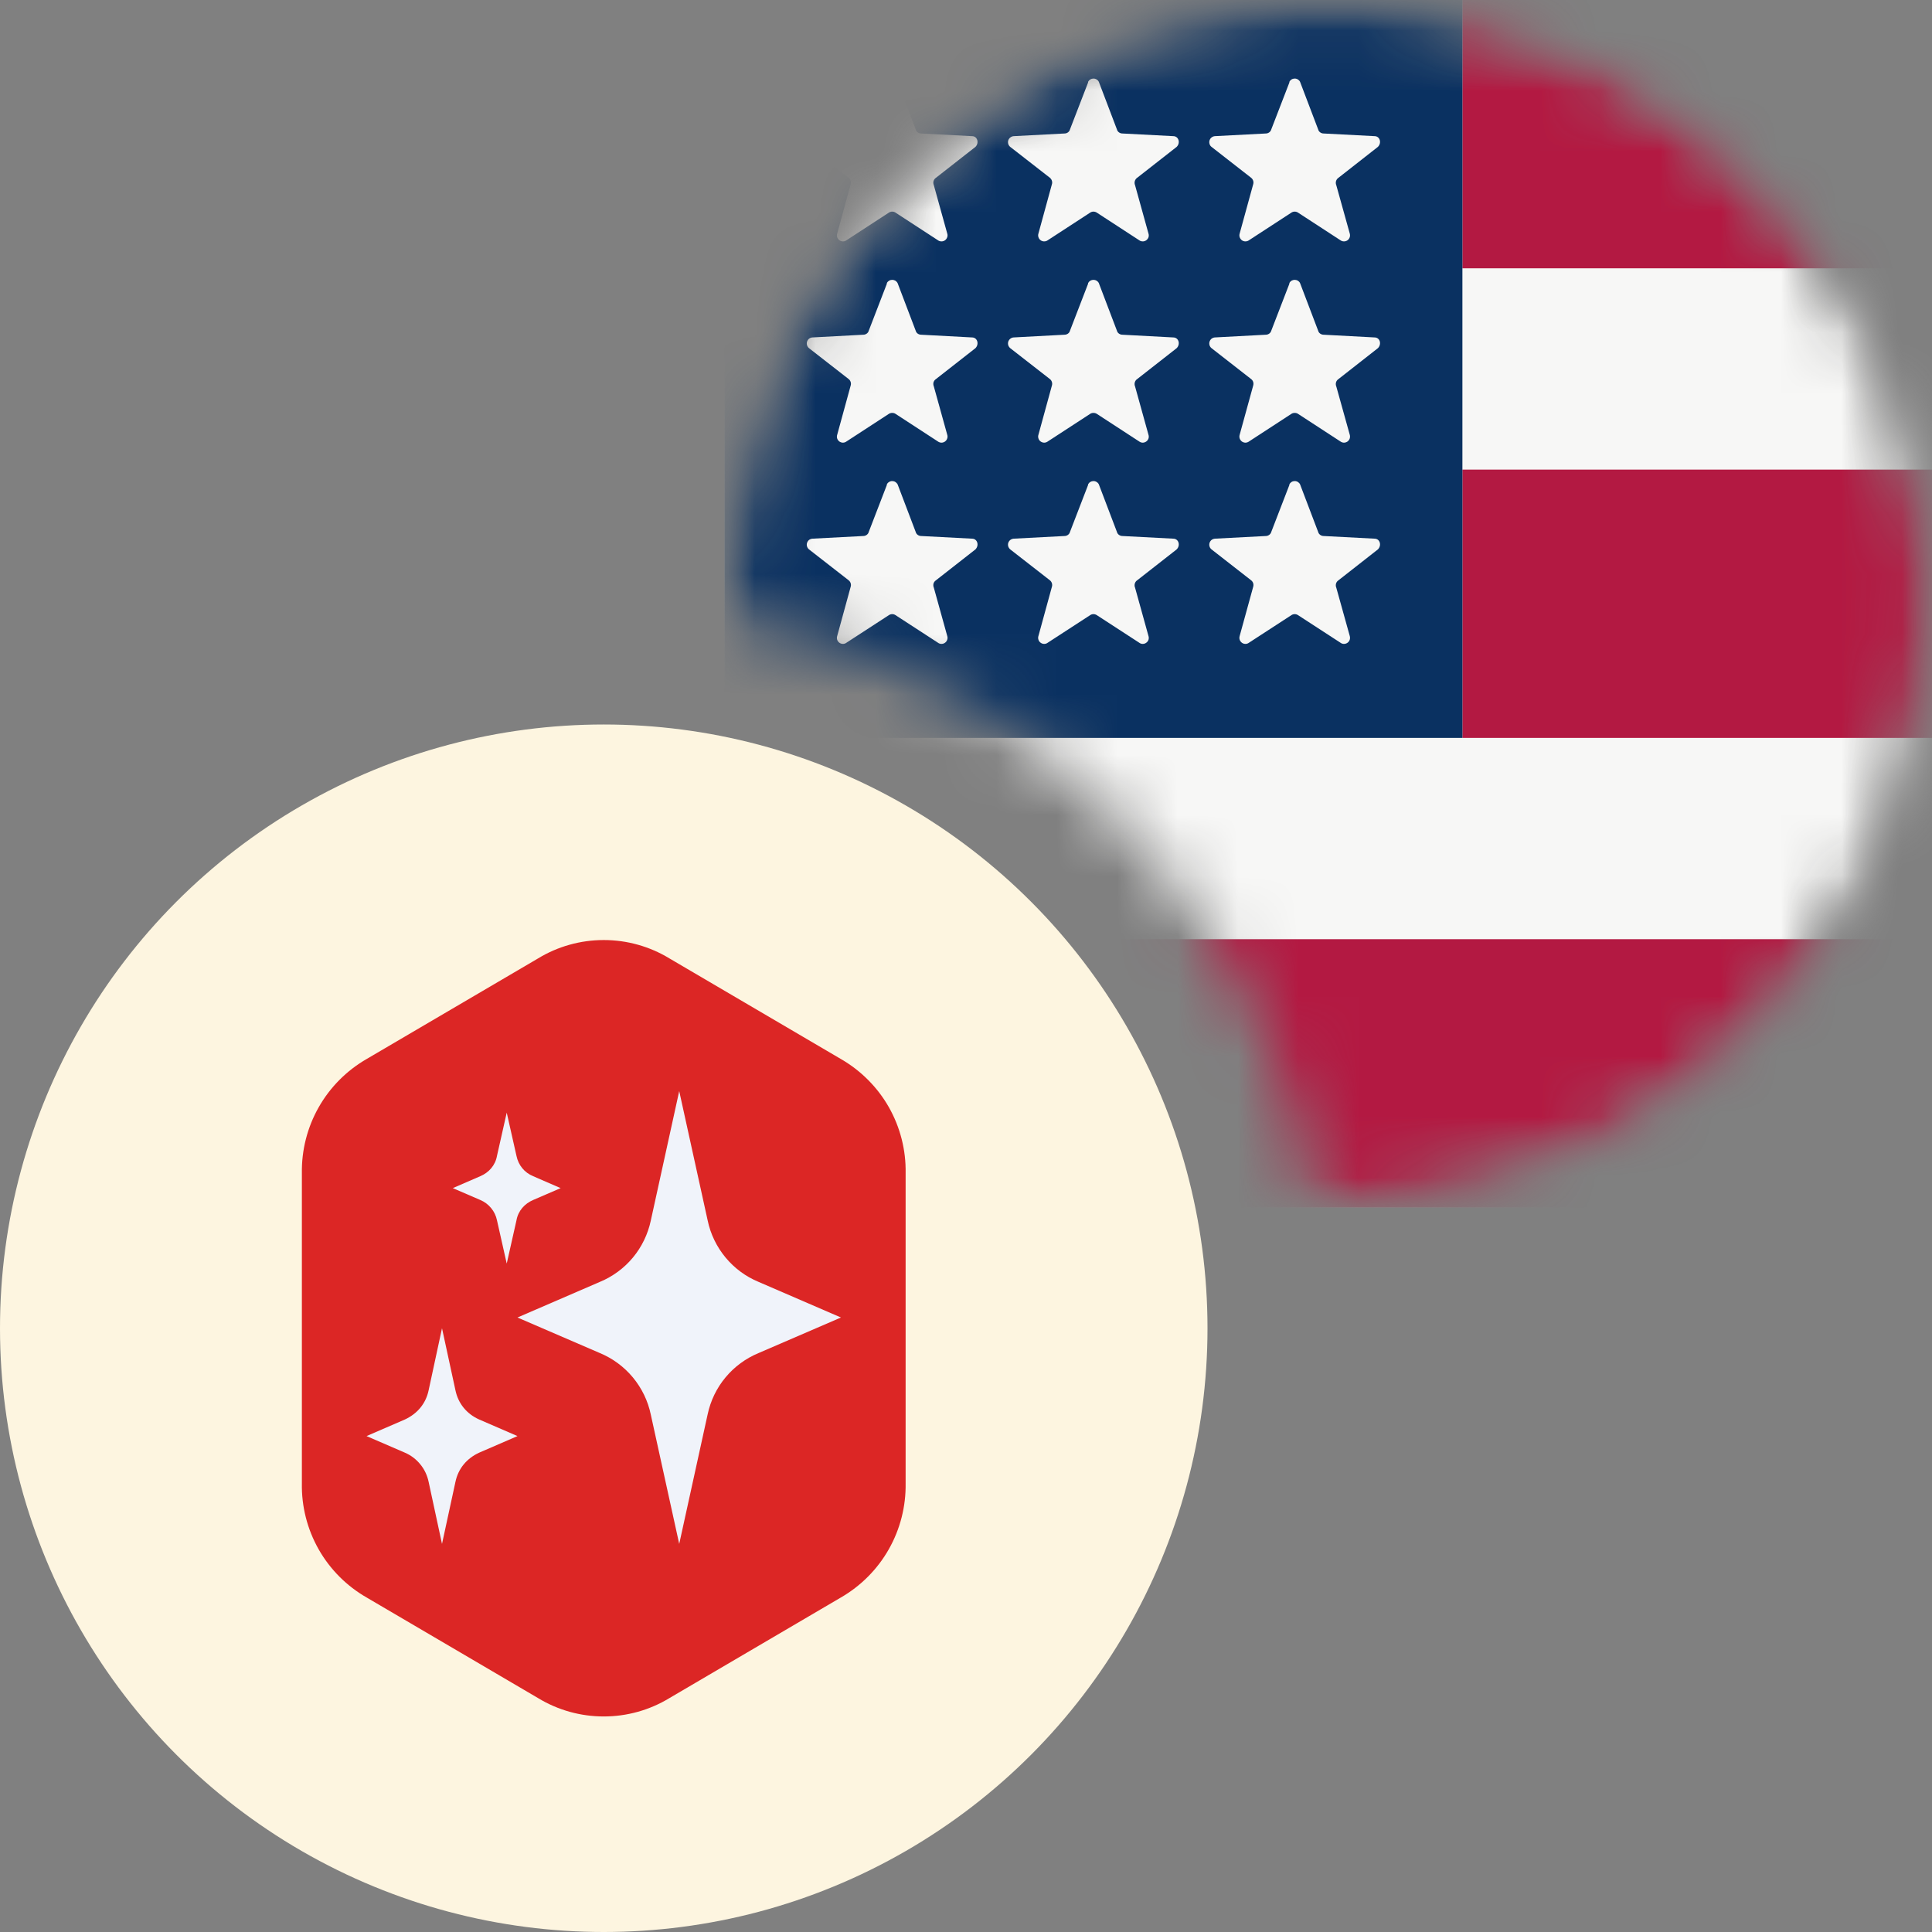
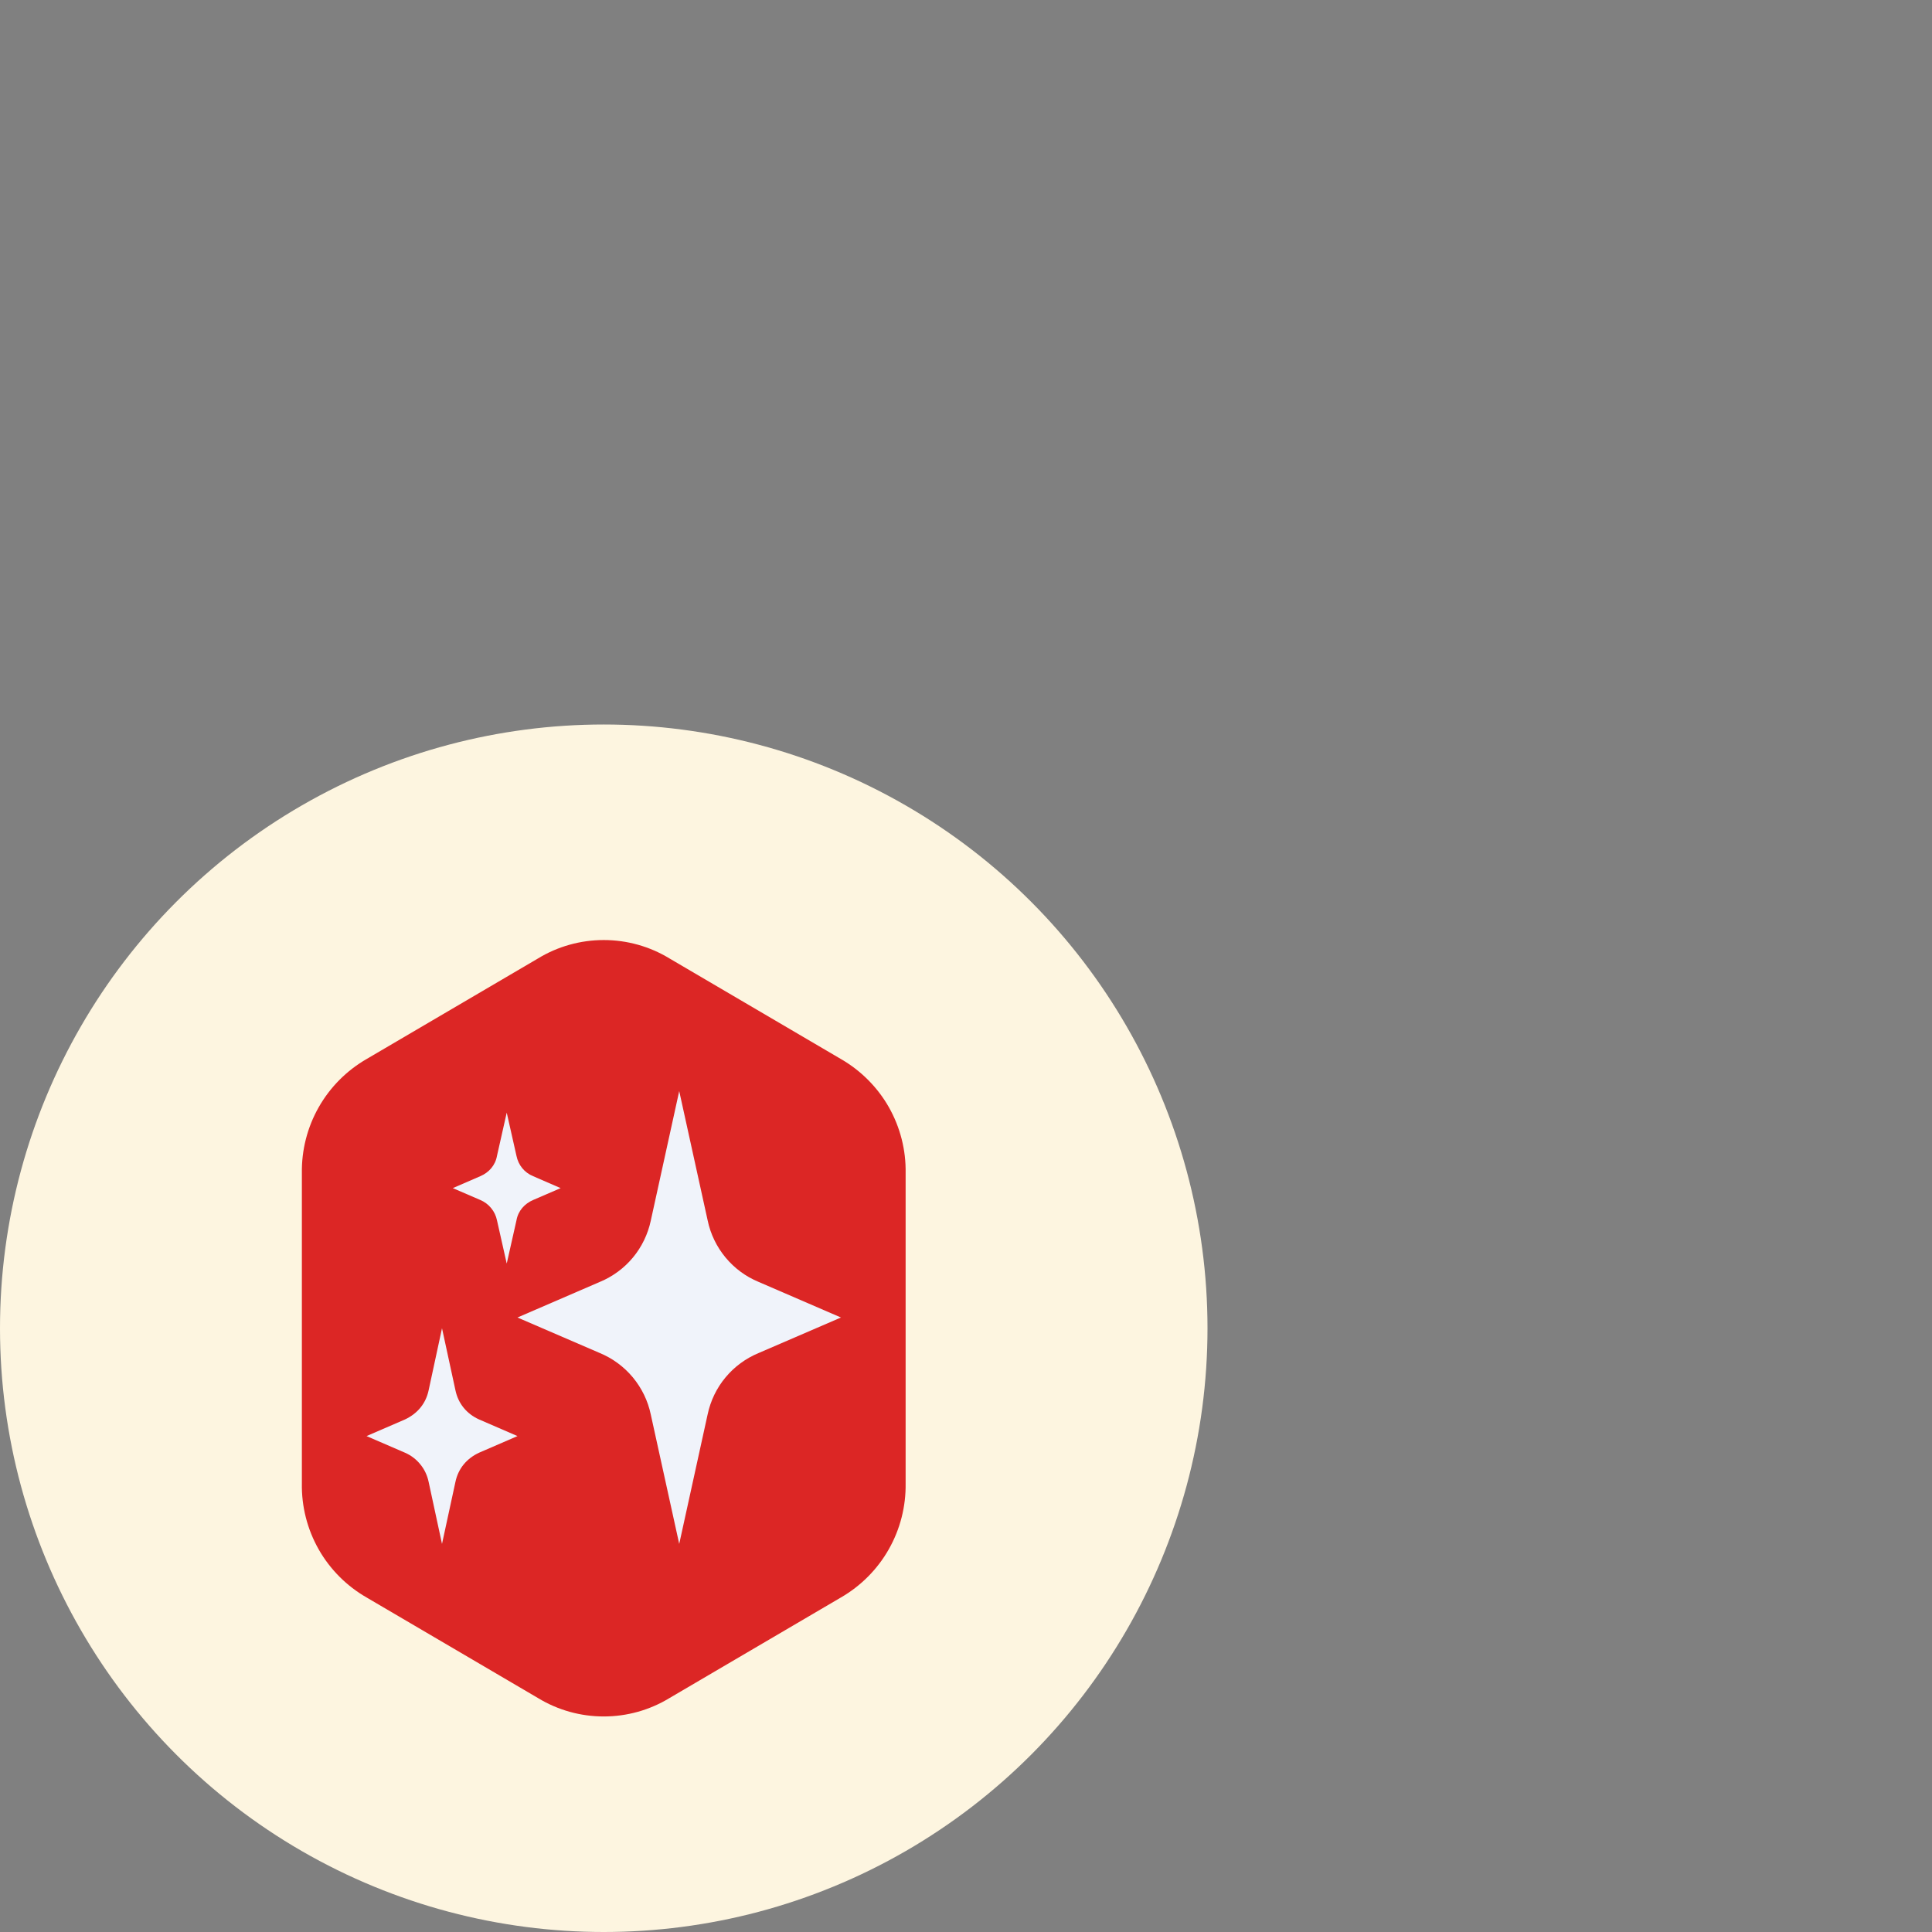
<svg xmlns="http://www.w3.org/2000/svg" width="32" height="32" viewBox="0 0 32 32" fill="none">
  <rect x="0" y="0" width="32" height="32" fill="#808080" stroke="none" />
  <mask id="mask0_1544_4685" style="mask-type:alpha" maskUnits="userSpaceOnUse" x="12" y="0" width="20" height="20">
-     <path d="M22 0C27.523 0 32 4.477 32 10C32 15.523 27.523 20 22 20C21.944 20 21.888 19.996 21.832 19.995C20.987 14.974 17.025 11.011 12.004 10.167C12.003 10.111 12 10.056 12 10C12 4.477 16.477 0 22 0Z" fill="#F44336" />
+     <path d="M22 0C27.523 0 32 4.477 32 10C32 15.523 27.523 20 22 20C21.944 20 21.888 19.996 21.832 19.995C20.987 14.974 17.025 11.011 12.004 10.167C12.003 10.111 12 10.056 12 10C12 4.477 16.477 0 22 0" fill="#F44336" />
  </mask>
  <g mask="url(#mask0_1544_4685)">
    <mask id="mask1_1544_4685" style="mask-type:alpha" maskUnits="userSpaceOnUse" x="12" y="0" width="20" height="20">
-       <circle cx="22" cy="10" r="10" fill="white" />
-     </mask>
+       </mask>
    <g mask="url(#mask1_1544_4685)">
      <path d="M12 0H32V20H12V0Z" fill="#F7F7F6" />
      <path d="M24.222 4.444H32V0H24.222V4.444ZM12 20H32V15.556H12V20ZM24.222 12.222H32V7.778H24.222V12.222Z" fill="#B31942" />
      <path d="M12 0H24.222V12.222H12V0Z" fill="#0A3161" />
      <path d="M14.689 1.355C14.697 1.339 14.71 1.325 14.726 1.316C14.741 1.306 14.759 1.301 14.778 1.301C14.796 1.301 14.814 1.306 14.83 1.316C14.845 1.325 14.858 1.339 14.867 1.355L15.167 2.144C15.178 2.189 15.222 2.211 15.256 2.211L16.1 2.255C16.189 2.255 16.222 2.367 16.156 2.433L15.489 2.955C15.474 2.97 15.464 2.988 15.46 3.008C15.457 3.027 15.459 3.048 15.467 3.067L15.689 3.867C15.696 3.887 15.696 3.909 15.689 3.929C15.682 3.949 15.67 3.967 15.652 3.98C15.635 3.992 15.614 3.999 15.592 3.998C15.571 3.998 15.55 3.991 15.533 3.978L14.833 3.522C14.817 3.511 14.798 3.505 14.778 3.505C14.758 3.505 14.739 3.511 14.722 3.522L14.022 3.978C14.005 3.991 13.985 3.998 13.963 3.998C13.942 3.999 13.921 3.992 13.903 3.98C13.886 3.967 13.873 3.949 13.866 3.929C13.86 3.909 13.86 3.887 13.867 3.867L14.089 3.055C14.096 3.036 14.096 3.014 14.09 2.995C14.084 2.975 14.072 2.957 14.056 2.944L13.4 2.433C13.384 2.421 13.373 2.404 13.367 2.384C13.361 2.365 13.361 2.345 13.367 2.325C13.373 2.306 13.385 2.289 13.4 2.277C13.416 2.264 13.435 2.257 13.456 2.255L14.3 2.211C14.333 2.211 14.378 2.189 14.389 2.144L14.689 1.367V1.355ZM14.689 4.689C14.697 4.672 14.71 4.659 14.726 4.649C14.741 4.64 14.759 4.635 14.778 4.635C14.796 4.635 14.814 4.64 14.83 4.649C14.845 4.659 14.858 4.672 14.867 4.689L15.167 5.478C15.178 5.522 15.222 5.544 15.256 5.544L16.1 5.589C16.189 5.589 16.222 5.7 16.156 5.767L15.489 6.289C15.474 6.303 15.464 6.321 15.46 6.341C15.457 6.361 15.459 6.381 15.467 6.4L15.689 7.2C15.696 7.22 15.696 7.242 15.689 7.262C15.682 7.283 15.67 7.3 15.652 7.313C15.635 7.325 15.614 7.332 15.592 7.332C15.571 7.331 15.55 7.324 15.533 7.311L14.833 6.855C14.817 6.844 14.798 6.839 14.778 6.839C14.758 6.839 14.739 6.844 14.722 6.855L14.022 7.311C14.005 7.324 13.985 7.331 13.963 7.332C13.942 7.332 13.921 7.325 13.903 7.313C13.886 7.3 13.873 7.283 13.866 7.262C13.86 7.242 13.86 7.22 13.867 7.2L14.089 6.389C14.096 6.369 14.096 6.348 14.09 6.328C14.084 6.308 14.072 6.29 14.056 6.278L13.4 5.767C13.384 5.754 13.373 5.737 13.367 5.718C13.361 5.698 13.361 5.678 13.367 5.659C13.373 5.64 13.385 5.623 13.4 5.61C13.416 5.598 13.435 5.59 13.456 5.589L14.3 5.544C14.333 5.544 14.378 5.522 14.389 5.478L14.689 4.7V4.689ZM14.689 8.022C14.697 8.006 14.71 7.992 14.726 7.983C14.741 7.973 14.759 7.968 14.778 7.968C14.796 7.968 14.814 7.973 14.83 7.983C14.845 7.992 14.858 8.006 14.867 8.022L15.167 8.811C15.178 8.855 15.222 8.878 15.256 8.878L16.1 8.922C16.189 8.922 16.222 9.033 16.156 9.1L15.489 9.622C15.474 9.636 15.464 9.654 15.46 9.674C15.457 9.694 15.459 9.715 15.467 9.733L15.689 10.533C15.696 10.553 15.696 10.575 15.689 10.596C15.682 10.616 15.67 10.634 15.652 10.646C15.635 10.659 15.614 10.665 15.592 10.665C15.571 10.665 15.55 10.657 15.533 10.644L14.833 10.189C14.817 10.178 14.798 10.172 14.778 10.172C14.758 10.172 14.739 10.178 14.722 10.189L14.022 10.644C14.005 10.657 13.985 10.665 13.963 10.665C13.942 10.665 13.921 10.659 13.903 10.646C13.886 10.634 13.873 10.616 13.866 10.596C13.86 10.575 13.86 10.553 13.867 10.533L14.089 9.722C14.096 9.702 14.096 9.681 14.09 9.661C14.084 9.641 14.072 9.624 14.056 9.611L13.4 9.1C13.384 9.087 13.373 9.07 13.367 9.051C13.361 9.032 13.361 9.011 13.367 8.992C13.373 8.973 13.385 8.956 13.4 8.943C13.416 8.931 13.435 8.924 13.456 8.922L14.3 8.878C14.333 8.878 14.378 8.855 14.389 8.811L14.689 8.033V8.022ZM18.022 1.355C18.031 1.339 18.043 1.325 18.059 1.316C18.075 1.306 18.093 1.301 18.111 1.301C18.13 1.301 18.148 1.306 18.163 1.316C18.179 1.325 18.192 1.339 18.2 1.355L18.5 2.144C18.511 2.189 18.556 2.211 18.589 2.211L19.433 2.255C19.522 2.255 19.556 2.367 19.489 2.433L18.822 2.955C18.808 2.97 18.798 2.988 18.794 3.008C18.79 3.027 18.792 3.048 18.8 3.067L19.022 3.867C19.029 3.887 19.029 3.909 19.023 3.929C19.016 3.949 19.003 3.967 18.985 3.98C18.968 3.992 18.947 3.999 18.926 3.998C18.904 3.998 18.884 3.991 18.867 3.978L18.167 3.522C18.15 3.511 18.131 3.505 18.111 3.505C18.091 3.505 18.072 3.511 18.056 3.522L17.356 3.978C17.339 3.991 17.318 3.998 17.297 3.998C17.275 3.999 17.254 3.992 17.237 3.98C17.219 3.967 17.206 3.949 17.2 3.929C17.193 3.909 17.193 3.887 17.2 3.867L17.422 3.055C17.429 3.036 17.429 3.014 17.423 2.995C17.417 2.975 17.405 2.957 17.389 2.944L16.733 2.433C16.718 2.421 16.706 2.404 16.7 2.384C16.694 2.365 16.694 2.345 16.7 2.325C16.706 2.306 16.718 2.289 16.734 2.277C16.75 2.264 16.769 2.257 16.789 2.255L17.633 2.211C17.667 2.211 17.711 2.189 17.722 2.144L18.022 1.367V1.355ZM18.022 4.689C18.031 4.672 18.043 4.659 18.059 4.649C18.075 4.64 18.093 4.635 18.111 4.635C18.13 4.635 18.148 4.64 18.163 4.649C18.179 4.659 18.192 4.672 18.2 4.689L18.5 5.478C18.511 5.522 18.556 5.544 18.589 5.544L19.433 5.589C19.522 5.589 19.556 5.7 19.489 5.767L18.822 6.289C18.808 6.303 18.798 6.321 18.794 6.341C18.79 6.361 18.792 6.381 18.8 6.4L19.022 7.2C19.029 7.22 19.029 7.242 19.023 7.262C19.016 7.283 19.003 7.3 18.985 7.313C18.968 7.325 18.947 7.332 18.926 7.332C18.904 7.331 18.884 7.324 18.867 7.311L18.167 6.855C18.15 6.844 18.131 6.839 18.111 6.839C18.091 6.839 18.072 6.844 18.056 6.855L17.356 7.311C17.339 7.324 17.318 7.331 17.297 7.332C17.275 7.332 17.254 7.325 17.237 7.313C17.219 7.3 17.206 7.283 17.2 7.262C17.193 7.242 17.193 7.22 17.2 7.2L17.422 6.389C17.429 6.369 17.429 6.348 17.423 6.328C17.417 6.308 17.405 6.29 17.389 6.278L16.733 5.767C16.718 5.754 16.706 5.737 16.7 5.718C16.694 5.698 16.694 5.678 16.7 5.659C16.706 5.64 16.718 5.623 16.734 5.61C16.75 5.598 16.769 5.59 16.789 5.589L17.633 5.544C17.667 5.544 17.711 5.522 17.722 5.478L18.022 4.7V4.689ZM18.022 8.022C18.031 8.006 18.043 7.992 18.059 7.983C18.075 7.973 18.093 7.968 18.111 7.968C18.13 7.968 18.148 7.973 18.163 7.983C18.179 7.992 18.192 8.006 18.2 8.022L18.5 8.811C18.511 8.855 18.556 8.878 18.589 8.878L19.433 8.922C19.522 8.922 19.556 9.033 19.489 9.1L18.822 9.622C18.808 9.636 18.798 9.654 18.794 9.674C18.79 9.694 18.792 9.715 18.8 9.733L19.022 10.533C19.029 10.553 19.029 10.575 19.023 10.596C19.016 10.616 19.003 10.634 18.985 10.646C18.968 10.659 18.947 10.665 18.926 10.665C18.904 10.665 18.884 10.657 18.867 10.644L18.167 10.189C18.15 10.178 18.131 10.172 18.111 10.172C18.091 10.172 18.072 10.178 18.056 10.189L17.356 10.644C17.339 10.657 17.318 10.665 17.297 10.665C17.275 10.665 17.254 10.659 17.237 10.646C17.219 10.634 17.206 10.616 17.2 10.596C17.193 10.575 17.193 10.553 17.2 10.533L17.422 9.722C17.429 9.702 17.429 9.681 17.423 9.661C17.417 9.641 17.405 9.624 17.389 9.611L16.733 9.1C16.718 9.087 16.706 9.07 16.7 9.051C16.694 9.032 16.694 9.011 16.7 8.992C16.706 8.973 16.718 8.956 16.734 8.943C16.75 8.931 16.769 8.924 16.789 8.922L17.633 8.878C17.667 8.878 17.711 8.855 17.722 8.811L18.022 8.033V8.022ZM21.356 1.355C21.364 1.339 21.377 1.325 21.392 1.316C21.408 1.306 21.426 1.301 21.444 1.301C21.463 1.301 21.481 1.306 21.497 1.316C21.512 1.325 21.525 1.339 21.533 1.355L21.833 2.144C21.844 2.189 21.889 2.211 21.922 2.211L22.767 2.255C22.856 2.255 22.889 2.367 22.822 2.433L22.156 2.955C22.141 2.97 22.131 2.988 22.127 3.008C22.123 3.027 22.125 3.048 22.133 3.067L22.356 3.867C22.362 3.887 22.362 3.909 22.356 3.929C22.349 3.949 22.336 3.967 22.319 3.98C22.301 3.992 22.28 3.999 22.259 3.998C22.238 3.998 22.217 3.991 22.2 3.978L21.5 3.522C21.484 3.511 21.464 3.505 21.444 3.505C21.425 3.505 21.405 3.511 21.389 3.522L20.689 3.978C20.672 3.991 20.651 3.998 20.63 3.998C20.608 3.999 20.587 3.992 20.57 3.98C20.553 3.967 20.54 3.949 20.533 3.929C20.526 3.909 20.527 3.887 20.533 3.867L20.756 3.055C20.762 3.036 20.763 3.014 20.757 2.995C20.751 2.975 20.739 2.957 20.722 2.944L20.067 2.433C20.051 2.421 20.039 2.404 20.034 2.384C20.028 2.365 20.028 2.345 20.034 2.325C20.04 2.306 20.051 2.289 20.067 2.277C20.083 2.264 20.102 2.257 20.122 2.255L20.967 2.211C21 2.211 21.044 2.189 21.056 2.144L21.356 1.367V1.355ZM21.356 4.689C21.364 4.672 21.377 4.659 21.392 4.649C21.408 4.64 21.426 4.635 21.444 4.635C21.463 4.635 21.481 4.64 21.497 4.649C21.512 4.659 21.525 4.672 21.533 4.689L21.833 5.478C21.844 5.522 21.889 5.544 21.922 5.544L22.767 5.589C22.856 5.589 22.889 5.7 22.822 5.767L22.156 6.289C22.141 6.303 22.131 6.321 22.127 6.341C22.123 6.361 22.125 6.381 22.133 6.4L22.356 7.2C22.362 7.22 22.362 7.242 22.356 7.262C22.349 7.283 22.336 7.3 22.319 7.313C22.301 7.325 22.28 7.332 22.259 7.332C22.238 7.331 22.217 7.324 22.2 7.311L21.5 6.855C21.484 6.844 21.464 6.839 21.444 6.839C21.425 6.839 21.405 6.844 21.389 6.855L20.689 7.311C20.672 7.324 20.651 7.331 20.63 7.332C20.608 7.332 20.587 7.325 20.57 7.313C20.553 7.3 20.54 7.283 20.533 7.262C20.526 7.242 20.527 7.22 20.533 7.2L20.756 6.389C20.762 6.369 20.763 6.348 20.757 6.328C20.751 6.308 20.739 6.29 20.722 6.278L20.067 5.767C20.051 5.754 20.039 5.737 20.034 5.718C20.028 5.698 20.028 5.678 20.034 5.659C20.04 5.64 20.051 5.623 20.067 5.61C20.083 5.598 20.102 5.59 20.122 5.589L20.967 5.544C21 5.544 21.044 5.522 21.056 5.478L21.356 4.7V4.689ZM21.356 8.022C21.364 8.006 21.377 7.992 21.392 7.983C21.408 7.973 21.426 7.968 21.444 7.968C21.463 7.968 21.481 7.973 21.497 7.983C21.512 7.992 21.525 8.006 21.533 8.022L21.833 8.811C21.844 8.855 21.889 8.878 21.922 8.878L22.767 8.922C22.856 8.922 22.889 9.033 22.822 9.1L22.156 9.622C22.141 9.636 22.131 9.654 22.127 9.674C22.123 9.694 22.125 9.715 22.133 9.733L22.356 10.533C22.362 10.553 22.362 10.575 22.356 10.596C22.349 10.616 22.336 10.634 22.319 10.646C22.301 10.659 22.28 10.665 22.259 10.665C22.238 10.665 22.217 10.657 22.2 10.644L21.5 10.189C21.484 10.178 21.464 10.172 21.444 10.172C21.425 10.172 21.405 10.178 21.389 10.189L20.689 10.644C20.672 10.657 20.651 10.665 20.63 10.665C20.608 10.665 20.587 10.659 20.57 10.646C20.553 10.634 20.54 10.616 20.533 10.596C20.526 10.575 20.527 10.553 20.533 10.533L20.756 9.722C20.762 9.702 20.763 9.681 20.757 9.661C20.751 9.641 20.739 9.624 20.722 9.611L20.067 9.1C20.051 9.087 20.039 9.07 20.034 9.051C20.028 9.032 20.028 9.011 20.034 8.992C20.04 8.973 20.051 8.956 20.067 8.943C20.083 8.931 20.102 8.924 20.122 8.922L20.967 8.878C21 8.878 21.044 8.855 21.056 8.811L21.356 8.033V8.022Z" fill="#F7F7F6" />
    </g>
  </g>
  <circle cx="10" cy="22" r="10" fill="#FDF5E0" />
  <path d="M6.075 17.539L8.911 15.875C9.239 15.675 9.616 15.57 10 15.57C10.384 15.57 10.761 15.675 11.089 15.875L13.925 17.539C14.257 17.73 14.533 18.006 14.722 18.338C14.911 18.672 15.007 19.049 15 19.432V24.568C15.006 24.951 14.91 25.328 14.721 25.661C14.532 25.994 14.257 26.27 13.925 26.461L11.089 28.125C10.761 28.325 10.384 28.43 10 28.43C9.616 28.43 9.239 28.325 8.911 28.125L6.075 26.461C5.743 26.271 5.467 25.995 5.278 25.662C5.089 25.328 4.993 24.951 5 24.568V19.432C4.994 19.049 5.09 18.672 5.279 18.339C5.468 18.006 5.743 17.73 6.075 17.539Z" fill="#DC2625" />
  <path d="M11.25 18.072L11.721 20.214C11.768 20.44 11.87 20.65 12.017 20.828C12.164 21.005 12.351 21.144 12.564 21.232L13.929 21.822L12.564 22.411C12.352 22.499 12.164 22.637 12.017 22.814C11.87 22.99 11.769 23.2 11.721 23.425L11.25 25.572L10.779 23.429C10.732 23.203 10.63 22.993 10.483 22.815C10.336 22.638 10.148 22.499 9.936 22.411L8.571 21.822L9.936 21.232C10.148 21.144 10.336 21.006 10.483 20.829C10.629 20.653 10.731 20.443 10.779 20.218L11.25 18.072ZM7.321 22L7.543 23.025C7.589 23.247 7.729 23.418 7.936 23.511L8.571 23.786L7.936 24.061C7.729 24.157 7.589 24.325 7.543 24.547L7.321 25.572L7.1 24.547C7.078 24.44 7.032 24.34 6.963 24.256C6.895 24.171 6.807 24.104 6.707 24.061L6.071 23.786L6.707 23.511C6.914 23.414 7.054 23.247 7.1 23.025L7.321 22ZM8.393 18.429L8.554 19.143C8.586 19.3 8.686 19.422 8.832 19.482L9.286 19.679L8.832 19.875C8.689 19.936 8.582 20.054 8.554 20.214L8.393 20.929L8.232 20.214C8.217 20.139 8.184 20.069 8.135 20.01C8.087 19.951 8.024 19.904 7.954 19.875L7.5 19.679L7.954 19.482C8.096 19.422 8.204 19.304 8.232 19.143L8.393 18.429Z" fill="#F0F3FA" />
</svg>